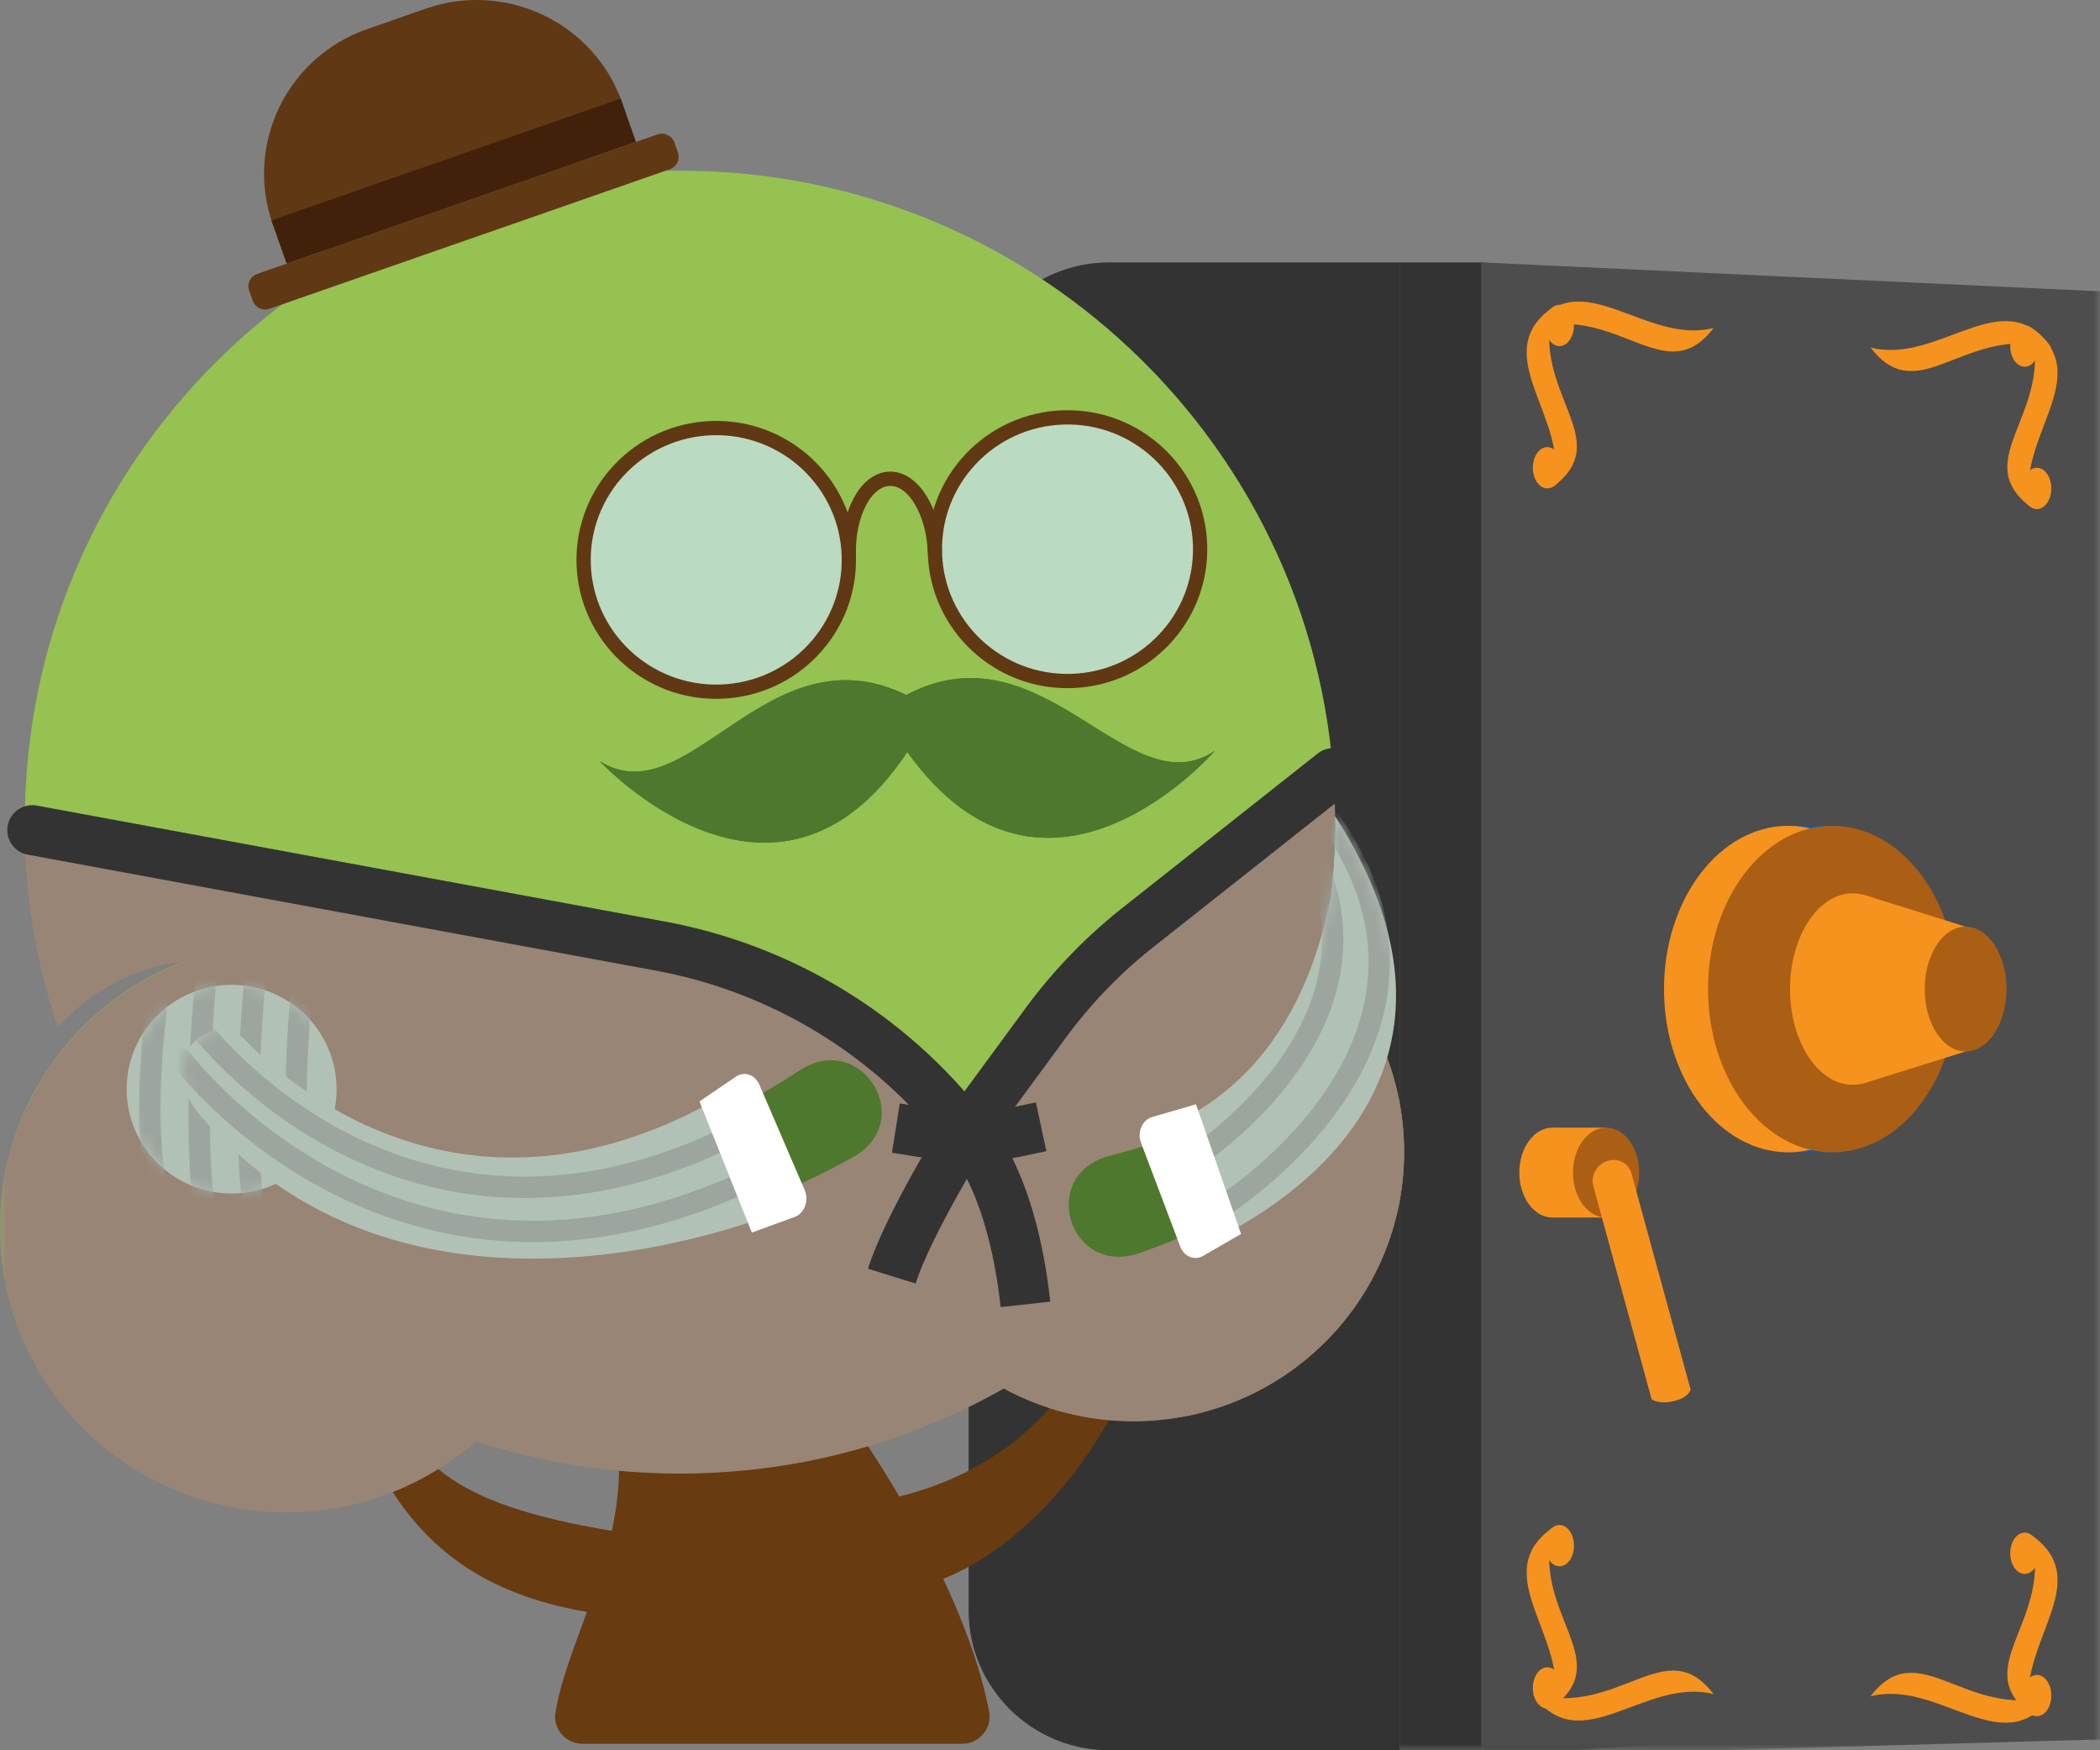
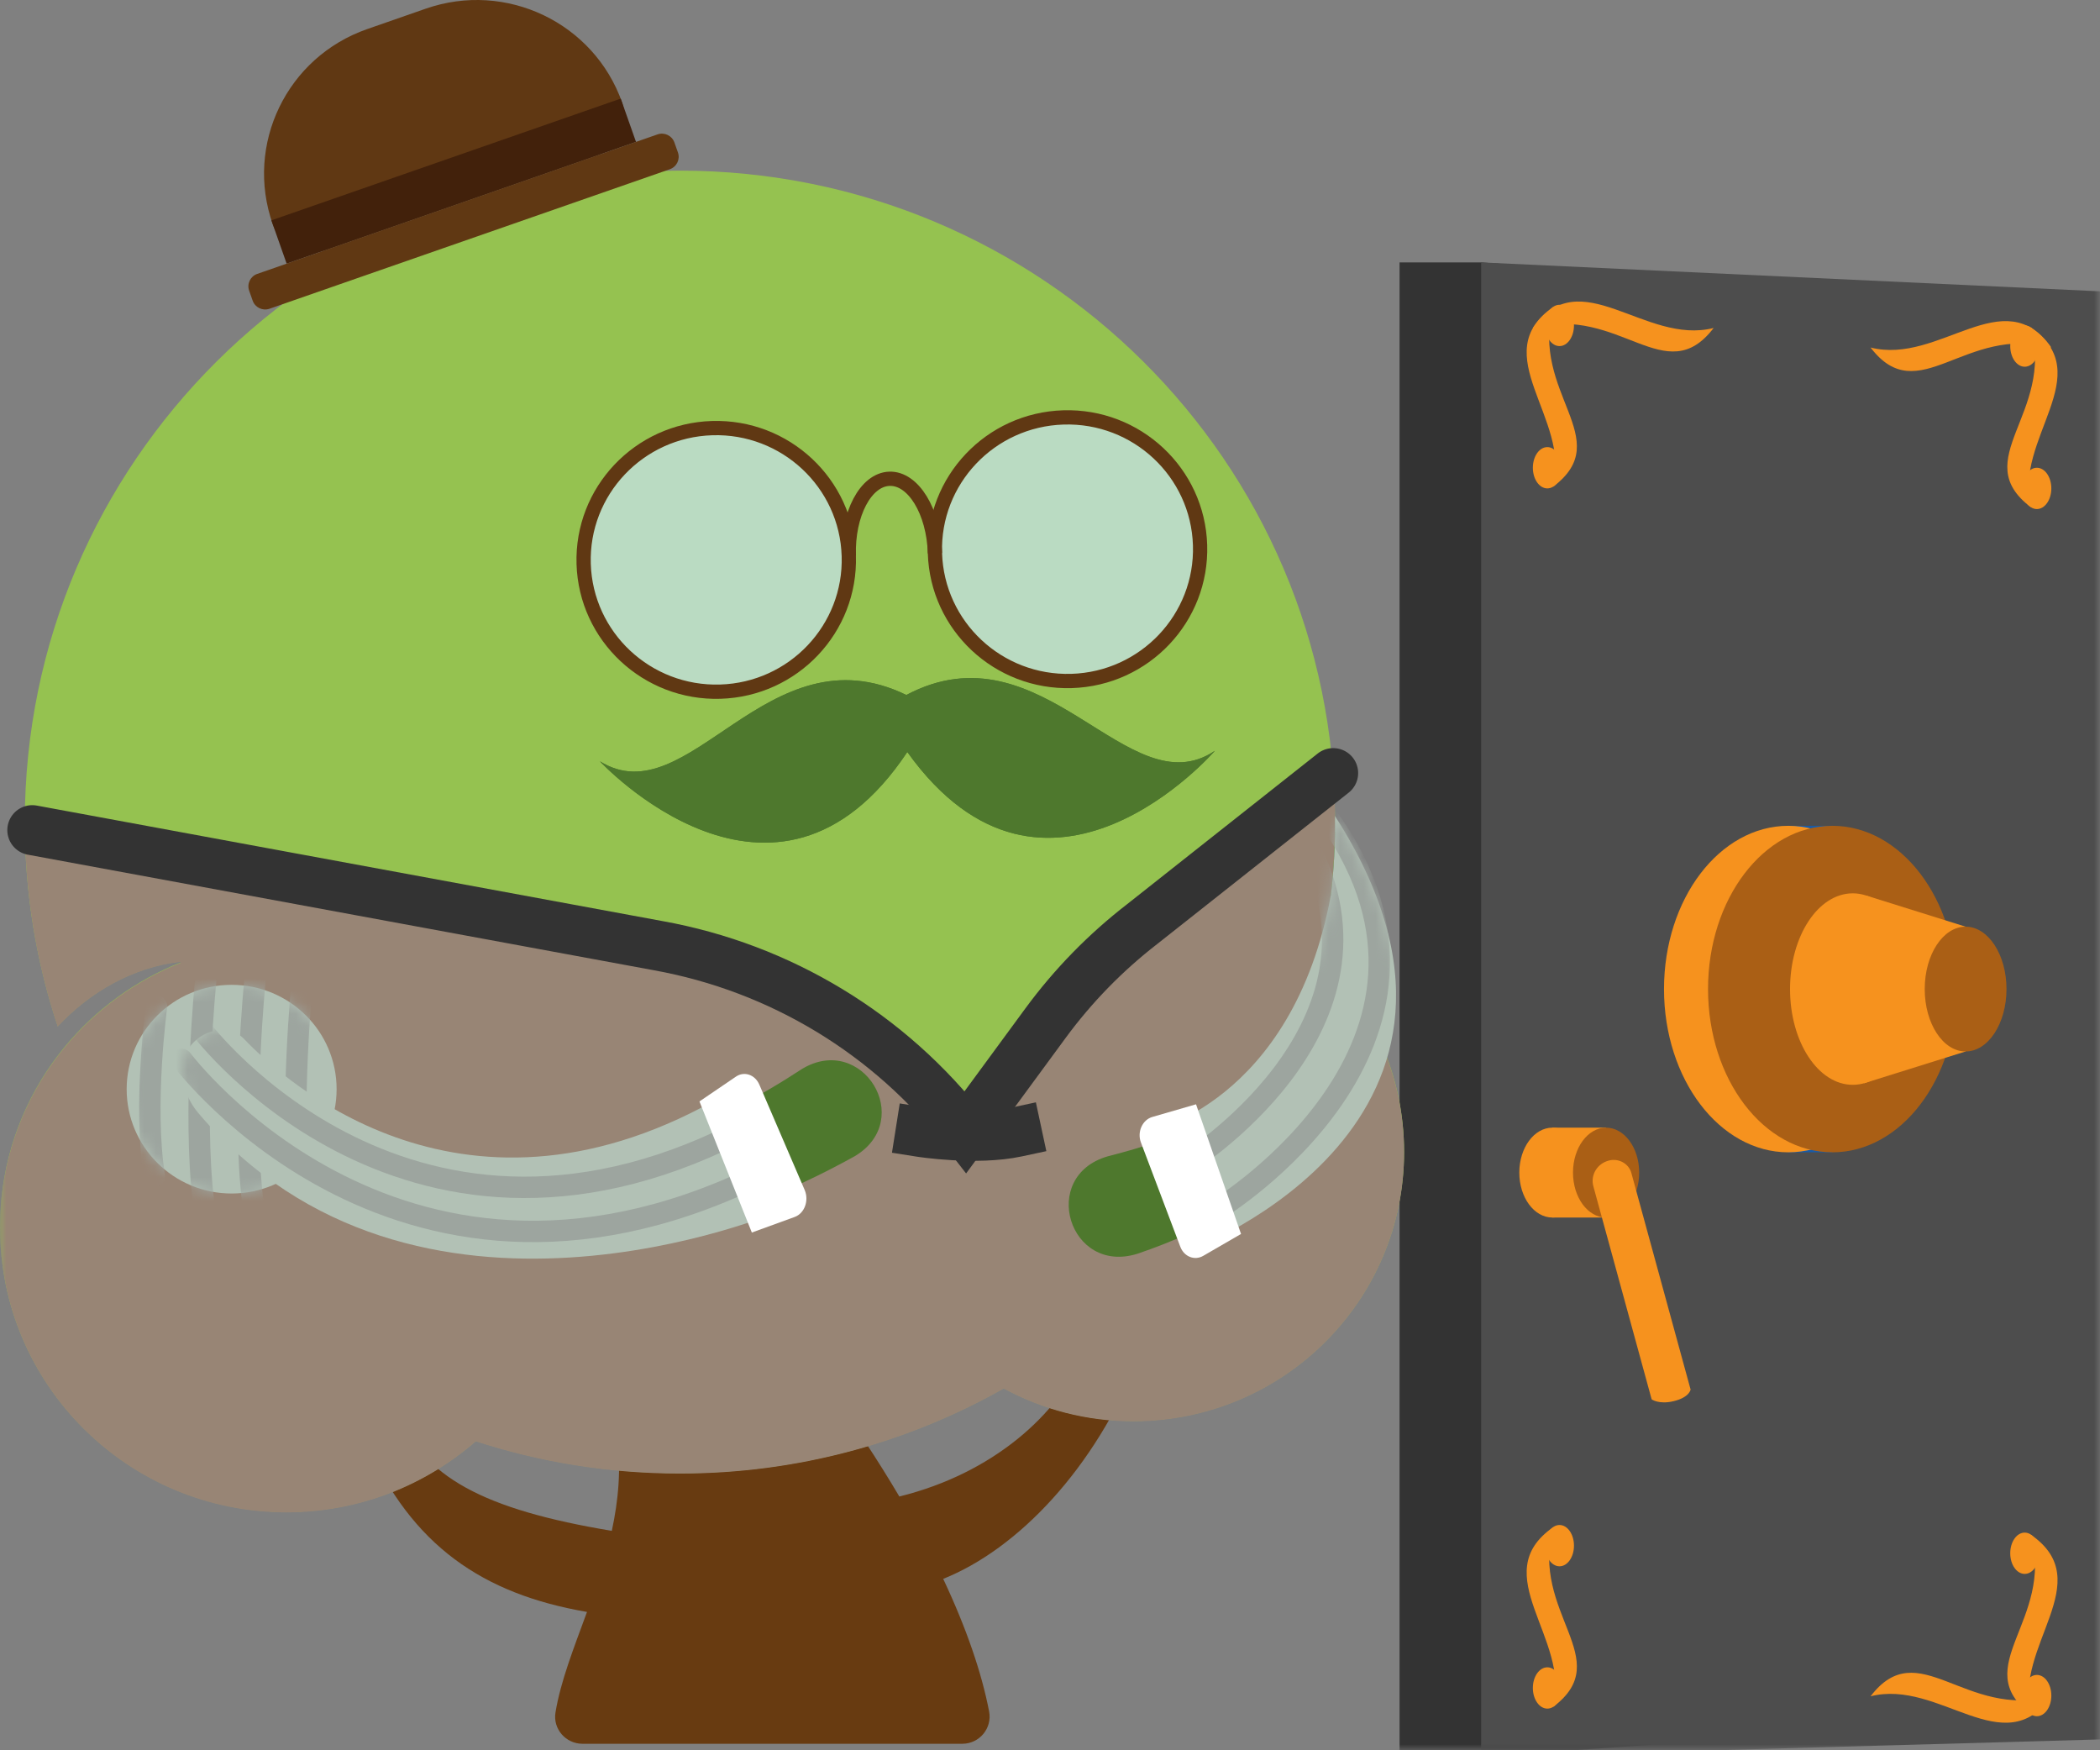
<svg xmlns="http://www.w3.org/2000/svg" xmlns:xlink="http://www.w3.org/1999/xlink" width="180px" height="150px" viewBox="0 0 180 150" version="1.1">
  <rect x="0" y="0" width="180" height="150" fill="#808080" stroke="none" />
  <title>Group 19</title>
  <defs>
    <polygon id="path-1" points="0 150 180 150 180 0 0 0" />
    <path d="M0,8.942 C0,13.881 4.028,17.884 8.997,17.884 L8.997,17.884 C13.966,17.884 17.994,13.881 17.994,8.942 L17.994,8.942 C17.994,4.003 13.966,0 8.997,0 L8.997,0 C4.028,0 0,4.003 0,8.942" id="path-3" />
    <path d="M0,8.942 C0,13.881 4.028,17.884 8.997,17.884 L8.997,17.884 C13.966,17.884 17.994,13.881 17.994,8.942 L17.994,8.942 C17.994,4.003 13.966,0 8.997,0 L8.997,0 C4.028,0 0,4.003 0,8.942" id="path-5" />
    <path d="M0,8.942 C0,13.881 4.028,17.884 8.997,17.884 L8.997,17.884 C13.966,17.884 17.994,13.881 17.994,8.942 L17.994,8.942 C17.994,4.003 13.966,0 8.997,0 L8.997,0 C4.028,0 0,4.003 0,8.942" id="path-7" />
    <path d="M0,8.942 C0,13.881 4.028,17.884 8.997,17.884 L8.997,17.884 C13.966,17.884 17.994,13.881 17.994,8.942 L17.994,8.942 C17.994,4.003 13.966,0 8.997,0 L8.997,0 C4.028,0 0,4.003 0,8.942" id="path-9" />
    <path d="M3.299,0.007 C1.258,0.159 -0.236,1.986 0.031,4.003 L0.031,4.003 C0.184,5.153 0.662,6.241 1.414,7.128 L1.414,7.128 C19.915,28.949 51.287,15.523 51.287,15.523 L51.287,15.523 L46.65,5.498 C24.373,18.579 8.86,4.46 5.334,0.78 L5.334,0.78 C4.853,0.278 4.186,0 3.493,0 L3.493,0 C3.429,0 3.364,0.002 3.299,0.007" id="path-11" />
    <path d="M3.299,0.007 C1.258,0.159 -0.236,1.986 0.031,4.003 L0.031,4.003 C0.184,5.153 0.662,6.241 1.414,7.128 L1.414,7.128 C19.915,28.949 51.287,15.523 51.287,15.523 L51.287,15.523 L46.65,5.498 C24.373,18.579 8.86,4.46 5.334,0.78 L5.334,0.78 C4.853,0.278 4.186,0 3.493,0 L3.493,0 C3.429,0 3.364,0.002 3.299,0.007" id="path-13" />
    <path d="M15.683,6.769 C12.372,24.653 0,27.075 0,27.075 L0,27.075 L3.811,37.135 C3.811,37.135 32.838,26.206 16.031,0 L16.031,0 C16.073,2.349 15.932,4.615 15.683,6.769" id="path-15" />
    <path d="M15.683,6.769 C12.372,24.653 0,27.075 0,27.075 L0,27.075 L3.811,37.135 C3.811,37.135 32.838,26.206 16.031,0 L16.031,0 C16.073,2.349 15.932,4.615 15.683,6.769" id="path-17" />
  </defs>
  <g id="Page-1" stroke="none" stroke-width="1" fill="none" fill-rule="evenodd">
    <g id="Group-120-Copy">
      <g id="Group-22">
-         <path d="M119.962,150 L95.089,150 C88.425,150 83.023,144.631 83.023,138.009 L83.023,34.478 C83.023,27.856 88.425,22.487 95.089,22.487 L119.962,22.487 L119.962,150 Z" id="Fill-1" fill="#333333" />
        <mask id="mask-2" fill="white">
          <use xlink:href="#path-1" />
        </mask>
        <g id="Clip-4" />
        <polygon id="Fill-3" fill="#4653E1" mask="url(#mask-2)" points="121.276 55.477 123.672 55.477 123.672 50.3 121.276 50.3" />
        <polygon id="Fill-5" fill="#333333" mask="url(#mask-2)" points="172.055 147.354 147.929 149.071 147.54 149.099 134.874 150 119.962 150 119.962 22.487 126.956 22.487 160.302 24.967 167.205 25.48" />
        <polygon id="Fill-6" fill="#4D4D4D" mask="url(#mask-2)" points="180 24.967 180 149.071 179.015 149.098 146.982 150 126.956 150 126.956 22.487" />
        <path d="M135.9,100.493 C135.9,102.62 134.63,104.344 133.062,104.344 C131.496,104.344 130.226,102.62 130.226,100.493 C130.226,98.366 131.496,96.641 133.062,96.641 C134.63,96.641 135.9,98.366 135.9,100.493" id="Fill-7" fill="#F6921E" mask="url(#mask-2)" />
        <polygon id="Fill-8" fill="#F6921E" mask="url(#mask-2)" points="133.063 104.344 137.665 104.344 137.665 96.641 133.063 96.641" />
        <path d="M140.502,100.493 C140.502,102.62 139.232,104.344 137.665,104.344 C136.098,104.344 134.828,102.62 134.828,100.493 C134.828,98.366 136.098,96.641 137.665,96.641 C139.232,96.641 140.502,98.366 140.502,100.493" id="Fill-9" fill="#AA5F15" mask="url(#mask-2)" />
        <path d="M141.57,119.924 L136.572,101.659 C136.309,100.694 136.91,99.707 137.917,99.455 C138.755,99.244 139.612,99.724 139.831,100.527 L144.909,119.085 C144.909,119.085 144.814,119.76 143.442,120.084 C142.185,120.382 141.57,119.924 141.57,119.924" id="Fill-10" fill="#F6921E" mask="url(#mask-2)" />
        <polygon id="Fill-11" fill="#195BA7" mask="url(#mask-2)" points="153.286 98.754 157.06 98.754 157.06 70.773 153.286 70.773" />
        <path d="M163.944,84.764 C163.944,92.49 159.172,98.754 153.286,98.754 C147.4,98.754 142.629,92.49 142.629,84.764 C142.629,77.037 147.4,70.773 153.286,70.773 C159.172,70.773 163.944,77.037 163.944,84.764" id="Fill-12" fill="#F6921E" mask="url(#mask-2)" />
        <path d="M167.718,84.764 C167.718,92.49 162.946,98.754 157.06,98.754 C151.175,98.754 146.403,92.49 146.403,84.764 C146.403,77.037 151.175,70.773 157.06,70.773 C162.946,70.773 167.718,77.037 167.718,84.764" id="Fill-13" fill="#AA5F15" mask="url(#mask-2)" />
        <path d="M164.185,84.764 C164.185,89.295 161.778,92.969 158.808,92.969 C155.839,92.969 153.432,89.295 153.432,84.764 C153.432,80.232 155.839,76.559 158.808,76.559 C161.778,76.559 164.185,80.232 164.185,84.764" id="Fill-14" fill="#F6921E" mask="url(#mask-2)" />
        <polygon id="Fill-15" fill="#F6921E" mask="url(#mask-2)" points="159.964 76.75 168.48 79.416 168.48 90.112 159.77 92.838" />
        <path d="M171.985,84.764 C171.985,87.717 170.415,90.112 168.48,90.112 C166.545,90.112 164.976,87.717 164.976,84.764 C164.976,81.81 166.545,79.416 168.48,79.416 C170.415,79.416 171.985,81.81 171.985,84.764" id="Fill-16" fill="#AA5F15" mask="url(#mask-2)" />
        <path d="M97.654,116.285 L92.815,116.2 C90.686,121.185 85.17,126.257 77.086,128.252 C75.269,125.173 73.135,121.924 70.651,118.515 L52.9,123.013 C53.259,125.89 53,128.611 52.441,131.194 C41.512,129.38 36.164,126.58 34.05,120.919 L31.405,123.63 C35.289,132.462 41.381,136.609 50.314,138.144 C49.188,141.225 48.048,144.09 47.612,146.767 C47.384,148.172 48.494,149.442 49.926,149.442 L82.483,149.442 C83.956,149.442 85.058,148.108 84.781,146.671 C84.148,143.384 82.853,139.57 80.846,135.31 C87.193,132.771 93.824,125.942 97.654,116.285" id="Fill-17" fill="#683B11" mask="url(#mask-2)" />
        <path d="M120.35,98.714 C120.35,111.453 109.965,121.774 97.147,121.774 C93.12,121.774 89.335,120.755 86.035,118.967 C77.85,123.6 68.369,126.249 58.273,126.249 C52.167,126.249 46.285,125.276 40.785,123.489 C36.45,127.268 30.773,129.575 24.555,129.575 C10.991,129.575 0,118.652 0,105.181 C0,104.338 0.047,103.513 0.121,102.697 C0.625,97.787 2.583,93.312 5.556,89.708 C8.185,86.53 11.597,84.019 15.494,82.482 L15.456,82.398 C11.42,82.871 7.728,84.964 4.95,87.947 C3.114,82.444 2.126,76.552 2.126,70.437 C2.126,39.621 27.268,14.624 58.273,14.624 C89.289,14.624 114.43,39.621 114.43,70.437 C114.43,74.421 114.001,78.312 113.199,82.065 C117.609,86.261 120.35,92.172 120.35,98.714" id="Fill-18" fill="#95C250" mask="url(#mask-2)" />
        <path d="M82.834,97.011 L89.691,87.674 C92.044,84.475 94.834,81.617 97.979,79.186 L114.286,66.571 C114.384,67.859 114.427,69.16 114.427,70.473 C114.427,74.454 113.997,78.35 113.198,82.099 C117.61,86.294 120.35,92.205 120.35,98.751 C120.35,111.489 109.96,121.809 97.144,121.809 C93.12,121.809 89.335,120.789 86.035,119 C77.845,123.635 68.365,126.285 58.27,126.285 C52.163,126.285 46.283,125.314 40.784,123.525 C36.447,127.305 30.769,129.613 24.552,129.613 C10.992,129.613 -0,118.689 -0,105.218 C-0,104.375 0.043,103.551 0.117,102.733 C0.62,97.823 2.58,93.347 5.554,89.744 C8.184,86.563 11.594,84.053 15.489,82.514 L15.452,82.435 C11.416,82.905 7.729,85 4.946,87.986 C3.195,82.722 2.218,77.11 2.132,71.285 L56.476,81.043 C66.952,82.93 76.352,88.621 82.834,97.011" id="Fill-19" fill="#988575" mask="url(#mask-2)" />
        <path d="M2.766,71.142 L56.408,81.043 C66.883,82.93 76.284,88.621 82.766,97.011 L89.623,87.675 C91.976,84.475 94.765,81.617 97.911,79.187 L114.274,66.253" id="Stroke-20" stroke="#333333" stroke-width="4.278" stroke-linecap="round" mask="url(#mask-2)" />
        <path d="M10.857,93.342 C10.857,88.404 14.885,84.4 19.854,84.4 C24.824,84.4 28.852,88.404 28.852,93.342 C28.852,98.281 24.824,102.285 19.854,102.285 C14.885,102.285 10.857,98.281 10.857,93.342" id="Fill-21" fill="#B2C1B5" mask="url(#mask-2)" />
      </g>
      <g id="Group-35" transform="translate(10.857, 84.4)">
        <g id="Group-25">
          <mask id="mask-4" fill="white">
            <use xlink:href="#path-3" />
          </mask>
          <g id="Clip-24" />
          <path d="M2.561,1.843 C2.561,1.843 1.406,10.34 2.374,16.425" id="Stroke-23" stroke="#9DA59F" stroke-width="1.833" stroke-linecap="round" mask="url(#mask-4)" />
        </g>
        <g id="Group-28">
          <mask id="mask-6" fill="white">
            <use xlink:href="#path-5" />
          </mask>
          <g id="Clip-27" />
          <path d="M6.784,-0.466 C6.784,-0.466 5.629,10.721 6.597,18.734" id="Stroke-26" stroke="#9DA59F" stroke-width="1.833" stroke-linecap="round" mask="url(#mask-6)" />
        </g>
        <g id="Group-31">
          <mask id="mask-8" fill="white">
            <use xlink:href="#path-7" />
          </mask>
          <g id="Clip-30" />
          <path d="M11.007,-0.466 C11.007,-0.466 9.851,10.721 10.82,18.734" id="Stroke-29" stroke="#9DA59F" stroke-width="1.833" stroke-linecap="round" mask="url(#mask-8)" />
        </g>
        <g id="Group-34">
          <mask id="mask-10" fill="white">
            <use xlink:href="#path-9" />
          </mask>
          <g id="Clip-33" />
          <path d="M15.068,-0.466 C15.068,-0.466 13.913,10.721 14.881,18.734" id="Stroke-32" stroke="#9DA59F" stroke-width="1.833" stroke-linecap="round" mask="url(#mask-10)" />
        </g>
      </g>
      <g id="Group-64" transform="translate(15.583, 0)">
        <path d="M86.173,105.775 C84.797,106.393 83.371,106.953 81.908,107.448 C76.056,109.279 73.458,100.817 79.355,99.101 C85.353,97.574 91.44,95.262 94.93,90.034 C95.384,89.365 95.749,88.653 96.049,87.904 C96.056,87.889 96.064,87.875 96.071,87.86 C96.298,87.285 96.481,86.689 96.62,86.079 C98.002,81.367 98.778,76.394 98.843,71.246 C99.656,72.584 100.307,73.937 100.899,75.405 C106.598,89.809 98.493,100.227 86.173,105.775" id="Fill-36" fill="#4E782D" />
        <path d="M88.551,64.342 C81.104,69.357 73.826,53.357 62.102,59.56 C50.171,53.76 43.449,69.999 35.833,65.24 C35.833,65.24 50.866,81.452 62.186,64.448 C74.087,81.056 88.551,64.342 88.551,64.342" id="Fill-38" fill="#4E782D" />
        <path d="M88.551,64.342 C81.104,69.357 73.826,53.357 62.102,59.56 C50.171,53.76 43.449,69.999 35.833,65.24 C35.833,65.24 50.866,81.452 62.186,64.448 C74.087,81.056 88.551,64.342 88.551,64.342" id="Fill-40" fill="#4E782D" />
        <path d="M4.14,90.257 C10.403,96.484 19.381,100.108 28.2,100.058 C37.2,100.012 45.699,96.504 53.165,91.607 C58.33,88.502 62.895,95.941 57.706,99.074 C48.75,104.049 38.341,107.367 27.944,106.597 C17.515,105.828 7.516,100.953 0.755,93.035 C-0.988,90.773 2.228,88.132 4.14,90.257" id="Fill-42" fill="#4E782D" />
        <path d="M35.535,13.344 L12.384,21.411 C10.508,22.065 8.454,21.083 7.796,19.219 L7.796,19.219 C5.383,12.379 9.006,4.892 15.887,2.494 L20.913,0.742 C27.795,-1.655 35.328,1.945 37.741,8.784 L37.741,8.784 C38.399,10.649 37.411,12.69 35.535,13.344" id="Fill-44" fill="#603813" />
        <polygon id="Fill-46" fill="#42210B" points="37.623 8.45 7.678 18.884 8.987 22.595 38.932 12.161" />
        <path d="M41.83,14.504 L7.521,26.459 C6.929,26.665 6.282,26.356 6.075,25.768 L5.772,24.91 C5.565,24.322 5.876,23.678 6.467,23.473 L40.776,11.518 C41.368,11.312 42.016,11.621 42.223,12.209 L42.526,13.067 C42.733,13.655 42.421,14.298 41.83,14.504" id="Fill-48" fill="#603813" />
        <path d="M34.445,48.328 C34.253,42.091 39.185,36.881 45.46,36.69 C51.735,36.499 56.978,41.4 57.171,47.637 C57.363,53.874 52.431,59.085 46.156,59.276 C39.88,59.467 34.637,54.566 34.445,48.328" id="Fill-50" fill="#BADBC2" />
        <path d="M34.445,48.328 C34.253,42.091 39.185,36.881 45.46,36.69 C51.735,36.499 56.978,41.4 57.171,47.637 C57.363,53.874 52.431,59.085 46.156,59.276 C39.88,59.467 34.637,54.566 34.445,48.328 Z" id="Stroke-52" stroke="#603813" stroke-width="1.222" />
        <path d="M64.555,47.412 C64.362,41.175 69.294,35.964 75.57,35.773 C81.845,35.582 87.088,40.483 87.28,46.72 C87.473,52.957 82.541,58.168 76.265,58.36 C69.99,58.55 64.747,53.649 64.555,47.412" id="Fill-54" fill="#BADBC2" />
        <path d="M64.555,47.412 C64.362,41.175 69.294,35.964 75.57,35.773 C81.845,35.582 87.088,40.483 87.28,46.72 C87.473,52.957 82.541,58.168 76.265,58.36 C69.99,58.55 64.747,53.649 64.555,47.412 Z" id="Stroke-56" stroke="#603813" stroke-width="1.222" />
        <path d="M57.171,47.637 C57.06,44.051 58.624,41.093 60.662,41.031 C62.701,40.969 64.444,43.826 64.555,47.412" id="Stroke-58" stroke="#603813" stroke-width="1.222" />
        <path d="M3.3,88.266 L3.3,88.266 C4.061,88.209 4.808,88.489 5.335,89.039 C8.859,92.719 24.373,106.837 46.65,93.757 L51.287,103.782 C51.287,103.782 19.915,117.207 1.415,95.387 C0.663,94.499 0.183,93.412 0.031,92.262 L0.031,92.262 C-0.236,90.244 1.258,88.417 3.3,88.266" id="Fill-60" fill="#B2C1B5" />
        <path d="M98.842,69.931 C115.65,96.137 86.623,107.066 86.623,107.066 L82.812,97.006 C82.812,97.006 95.183,94.585 98.494,76.7 C98.744,74.546 98.885,72.279 98.842,69.931" id="Fill-62" fill="#B2C1B5" />
      </g>
      <g id="Group-71" transform="translate(15.582, 88.258)">
        <g id="Group-67">
          <mask id="mask-12" fill="white">
            <use xlink:href="#path-11" />
          </mask>
          <g id="Clip-66" />
          <path d="M1.722,0 C1.722,0 19.742,23.87 48.947,8.127" id="Stroke-65" stroke="#9DA59F" stroke-width="1.833" stroke-linecap="round" mask="url(#mask-12)" />
        </g>
        <g id="Group-70">
          <mask id="mask-14" fill="white">
            <use xlink:href="#path-13" />
          </mask>
          <g id="Clip-69" />
          <path d="M0,2.538 C0,2.538 19.065,28.084 50.571,11.915" id="Stroke-68" stroke="#9DA59F" stroke-width="1.833" stroke-linecap="round" mask="url(#mask-14)" />
        </g>
      </g>
      <path d="M59.954,94.393 L63.082,92.267 C63.796,91.781 64.718,92.097 65.087,92.955 L68.971,101.981 C69.361,102.89 68.958,103.987 68.12,104.292 L64.443,105.63 L59.954,94.393 Z" id="Fill-72" fill="#FFFFFF" />
      <g id="Group-80" transform="translate(98.394, 69.931)">
        <g id="Group-76">
          <mask id="mask-16" fill="white">
            <use xlink:href="#path-15" />
          </mask>
          <g id="Clip-75" />
          <path d="M3.327,29.745 C3.327,29.745 21.462,18.49 14.058,3.167" id="Stroke-74" stroke="#9DA59F" stroke-width="1.833" stroke-linecap="round" mask="url(#mask-16)" />
        </g>
        <g id="Group-79">
          <mask id="mask-18" fill="white">
            <use xlink:href="#path-17" />
          </mask>
          <g id="Clip-78" />
          <path d="M6.061,33.658 C6.061,33.658 29.116,19.545 15.558,0.311" id="Stroke-77" stroke="#9DA59F" stroke-width="1.833" stroke-linecap="round" mask="url(#mask-18)" />
        </g>
      </g>
      <g id="Group-119" transform="translate(76.442, 25.843)">
        <path d="M29.932,79.908 L26.692,81.784 C25.951,82.213 25.049,81.856 24.728,81.006 L21.351,72.065 C21.011,71.166 21.476,70.128 22.329,69.881 L26.075,68.796 L29.932,79.908 Z" id="Fill-81" fill="#FFFFFF" />
-         <path d="M11.455,85.942 C10.237,74.858 6.323,71.168 6.323,71.168 C6.323,71.168 1.333,79.236 0,83.521" id="Stroke-83" stroke="#333333" stroke-width="4.278" />
        <path d="M2.458,71.168 C2.458,71.168 7.206,71.918 10.705,71.168" id="Stroke-85" stroke="#333333" stroke-width="4.278" stroke-linecap="square" />
        <path d="M56.692,0.463 C54.693,7.853 62.128,11.765 56.692,15.864 C58.205,10 50.881,4.5 56.692,0.463" id="Fill-87" fill="#F6921E" />
        <path d="M58.47,2.047 C58.47,3.025 57.915,3.817 57.23,3.817 C56.545,3.817 55.989,3.025 55.989,2.047 C55.989,1.069 56.545,0.277 57.23,0.277 C57.915,0.277 58.47,1.069 58.47,2.047" id="Fill-89" fill="#F6921E" />
        <path d="M57.427,14.244 C57.427,15.221 56.872,16.013 56.187,16.013 C55.502,16.013 54.946,15.221 54.946,14.244 C54.946,13.266 55.502,12.474 56.187,12.474 C56.872,12.474 57.427,13.266 57.427,14.244" id="Fill-91" fill="#F6921E" />
        <path d="M97.642,2.233 C99.641,9.623 92.206,13.535 97.642,17.634 C96.129,11.77 103.453,6.27 97.642,2.233" id="Fill-93" fill="#F6921E" />
        <path d="M95.864,3.817 C95.864,4.794 96.419,5.586 97.104,5.586 C97.789,5.586 98.345,4.794 98.345,3.817 C98.345,2.839 97.789,2.047 97.104,2.047 C96.419,2.047 95.864,2.839 95.864,3.817" id="Fill-95" fill="#F6921E" />
        <path d="M96.906,16.013 C96.906,16.991 97.462,17.783 98.147,17.783 C98.832,17.783 99.387,16.991 99.387,16.013 C99.387,15.036 98.832,14.244 98.147,14.244 C97.462,14.244 96.906,15.036 96.906,16.013" id="Fill-97" fill="#F6921E" />
        <path d="M97.642,105.688 C99.641,113.078 92.206,116.99 97.642,121.089 C96.129,115.225 103.453,109.725 97.642,105.688" id="Fill-99" fill="#F6921E" />
        <path d="M95.864,107.272 C95.864,108.249 96.419,109.041 97.104,109.041 C97.789,109.041 98.345,108.249 98.345,107.272 C98.345,106.294 97.789,105.502 97.104,105.502 C96.419,105.502 95.864,106.294 95.864,107.272" id="Fill-101" fill="#F6921E" />
        <path d="M96.906,119.468 C96.906,120.446 97.462,121.238 98.147,121.238 C98.832,121.238 99.387,120.446 99.387,119.468 C99.387,118.491 98.832,117.699 98.147,117.699 C97.462,117.699 96.906,118.491 96.906,119.468" id="Fill-103" fill="#F6921E" />
        <path d="M56.692,105.036 C54.693,112.426 62.128,116.338 56.692,120.437 C58.205,114.573 50.881,109.073 56.692,105.036" id="Fill-105" fill="#F6921E" />
-         <path d="M54.946,119.345 C62.382,121.332 66.318,113.942 70.442,119.345 C64.542,117.841 59.008,125.12 54.946,119.345" id="Fill-107" fill="#F6921E" />
        <path d="M99.387,119.531 C91.952,121.518 88.016,114.129 83.892,119.531 C89.792,118.028 95.326,125.306 99.387,119.531" id="Fill-109" fill="#F6921E" />
        <path d="M54.946,2.264 C62.382,0.277 66.318,7.666 70.442,2.264 C64.542,3.767 59.008,-3.512 54.946,2.264" id="Fill-111" fill="#F6921E" />
        <path d="M99.387,3.94 C91.952,1.953 88.016,9.343 83.892,3.94 C89.792,5.444 95.326,-1.835 99.387,3.94" id="Fill-113" fill="#F6921E" />
        <path d="M58.47,106.62 C58.47,107.597 57.915,108.389 57.23,108.389 C56.545,108.389 55.989,107.597 55.989,106.62 C55.989,105.642 56.545,104.85 57.23,104.85 C57.915,104.85 58.47,105.642 58.47,106.62" id="Fill-115" fill="#F6921E" />
        <path d="M57.427,118.816 C57.427,119.794 56.872,120.586 56.187,120.586 C55.502,120.586 54.946,119.794 54.946,118.816 C54.946,117.839 55.502,117.047 56.187,117.047 C56.872,117.047 57.427,117.839 57.427,118.816" id="Fill-117" fill="#F6921E" />
      </g>
    </g>
  </g>
</svg>